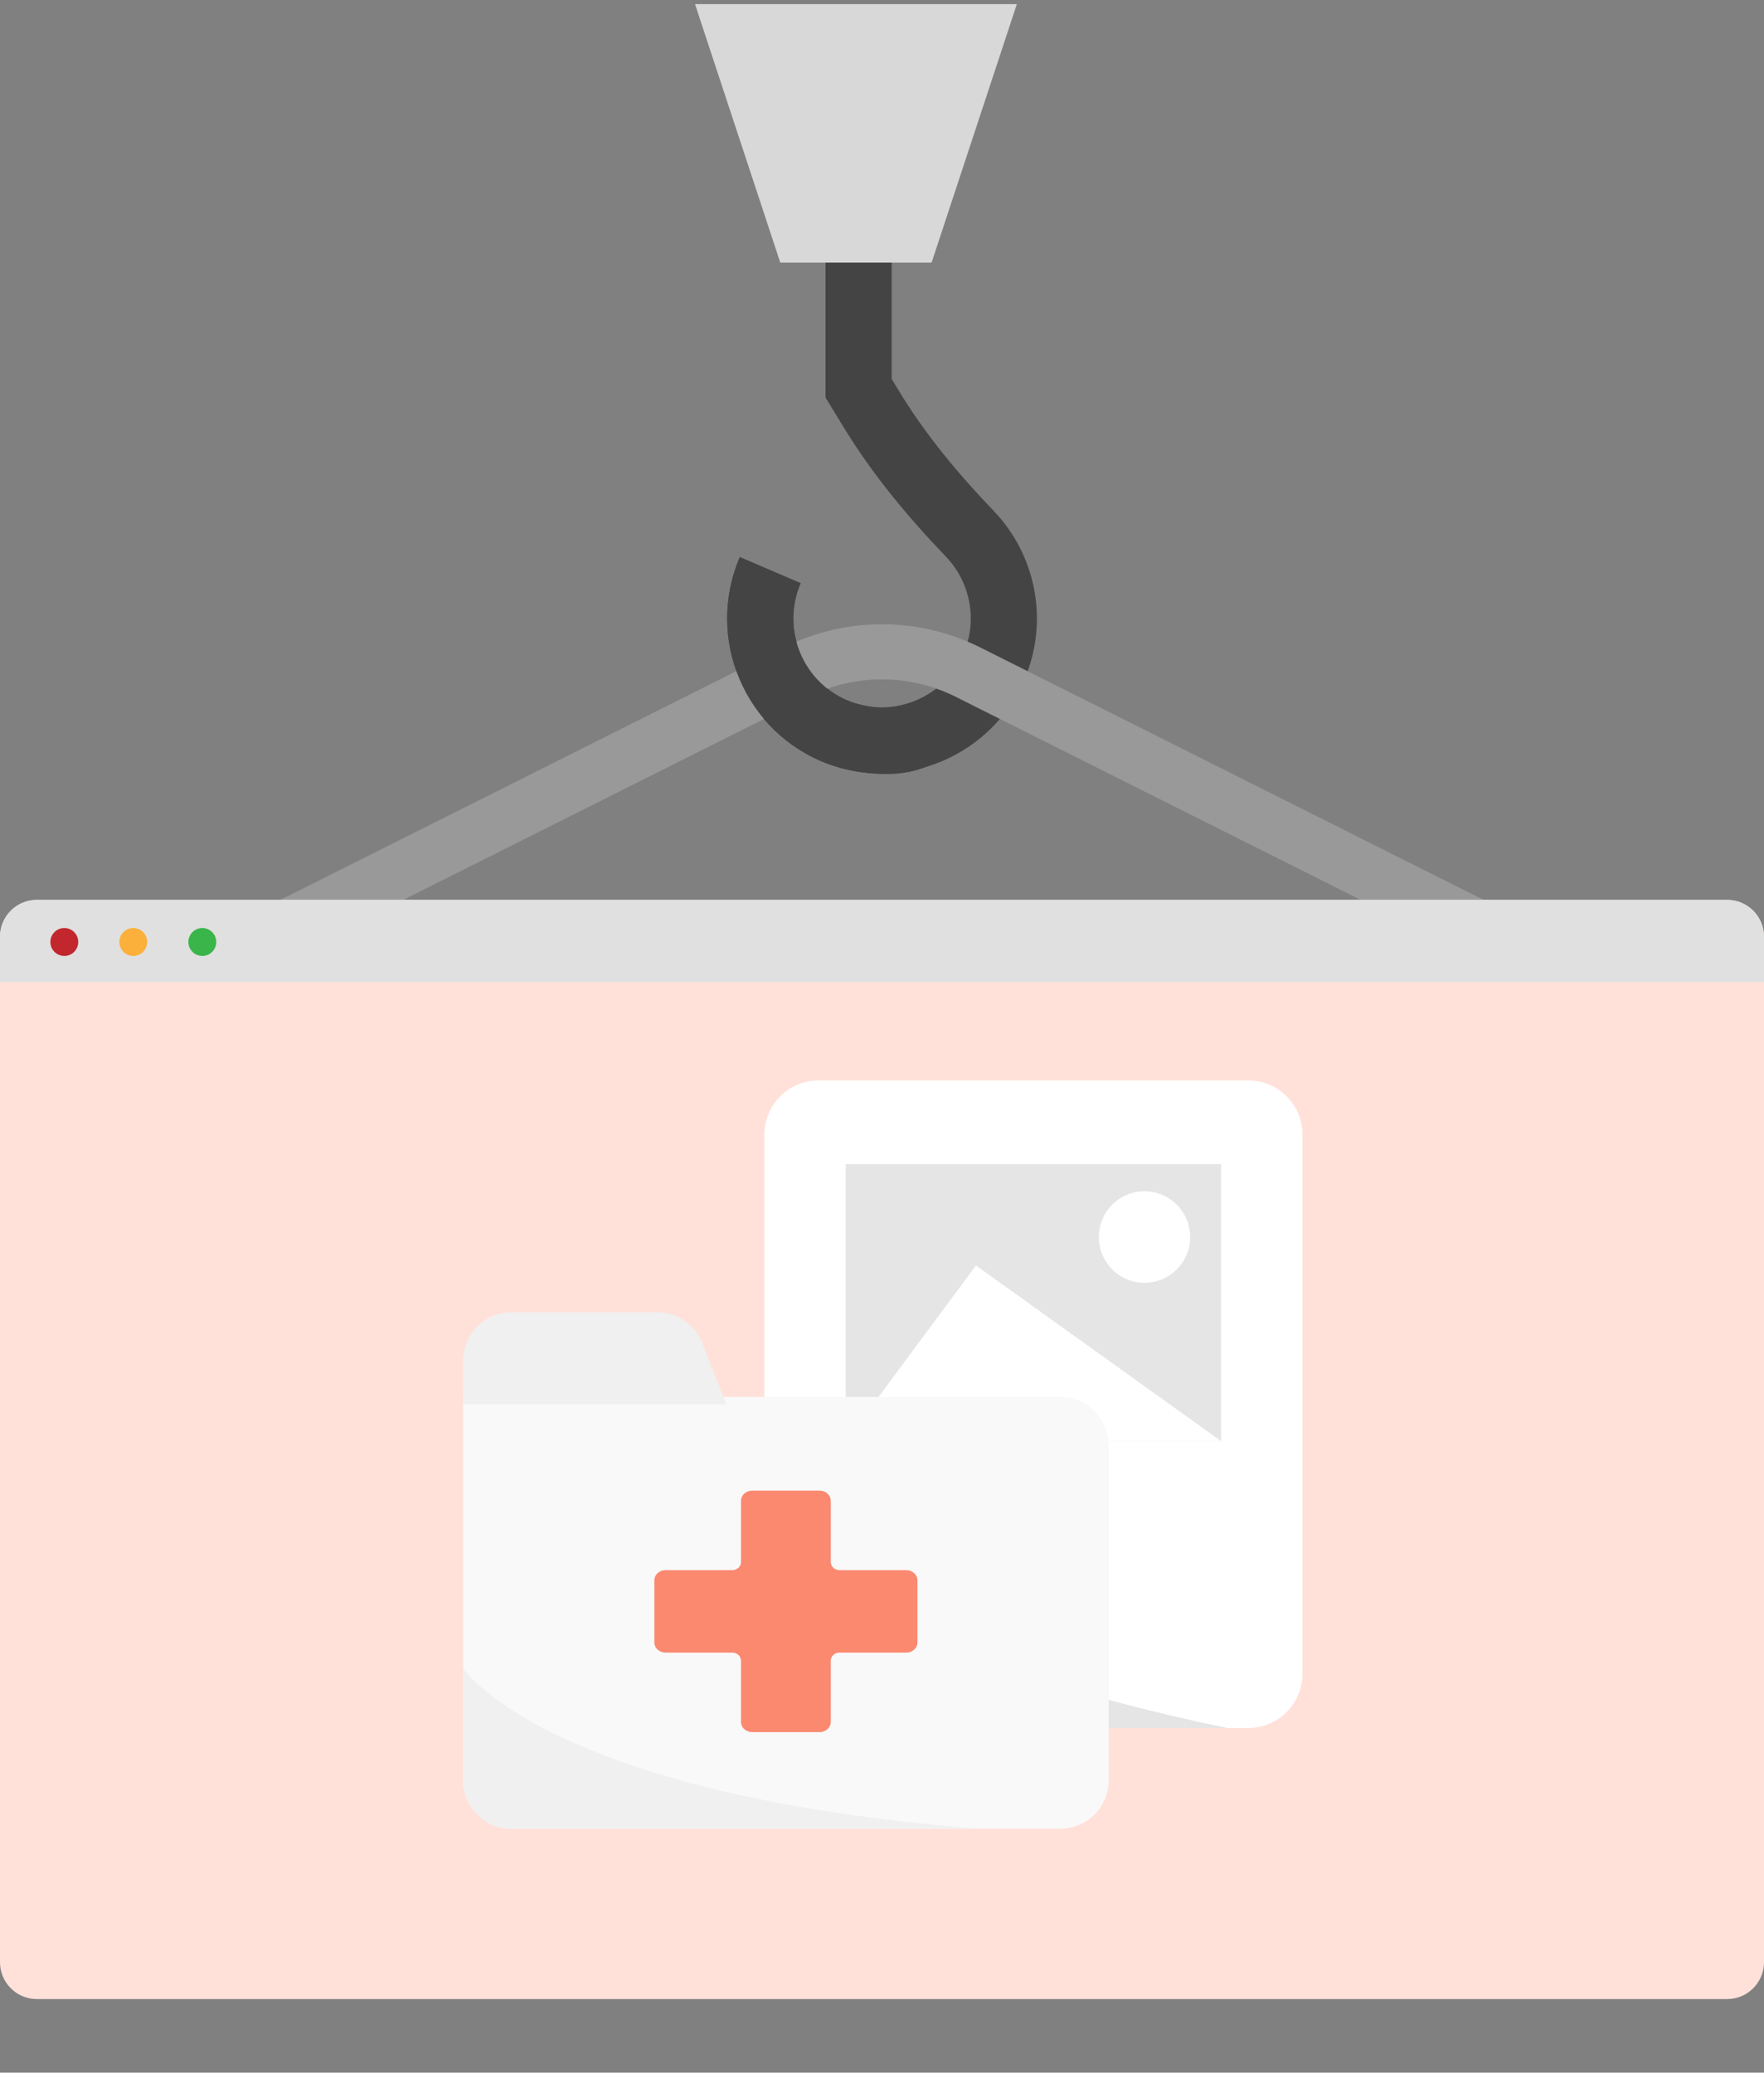
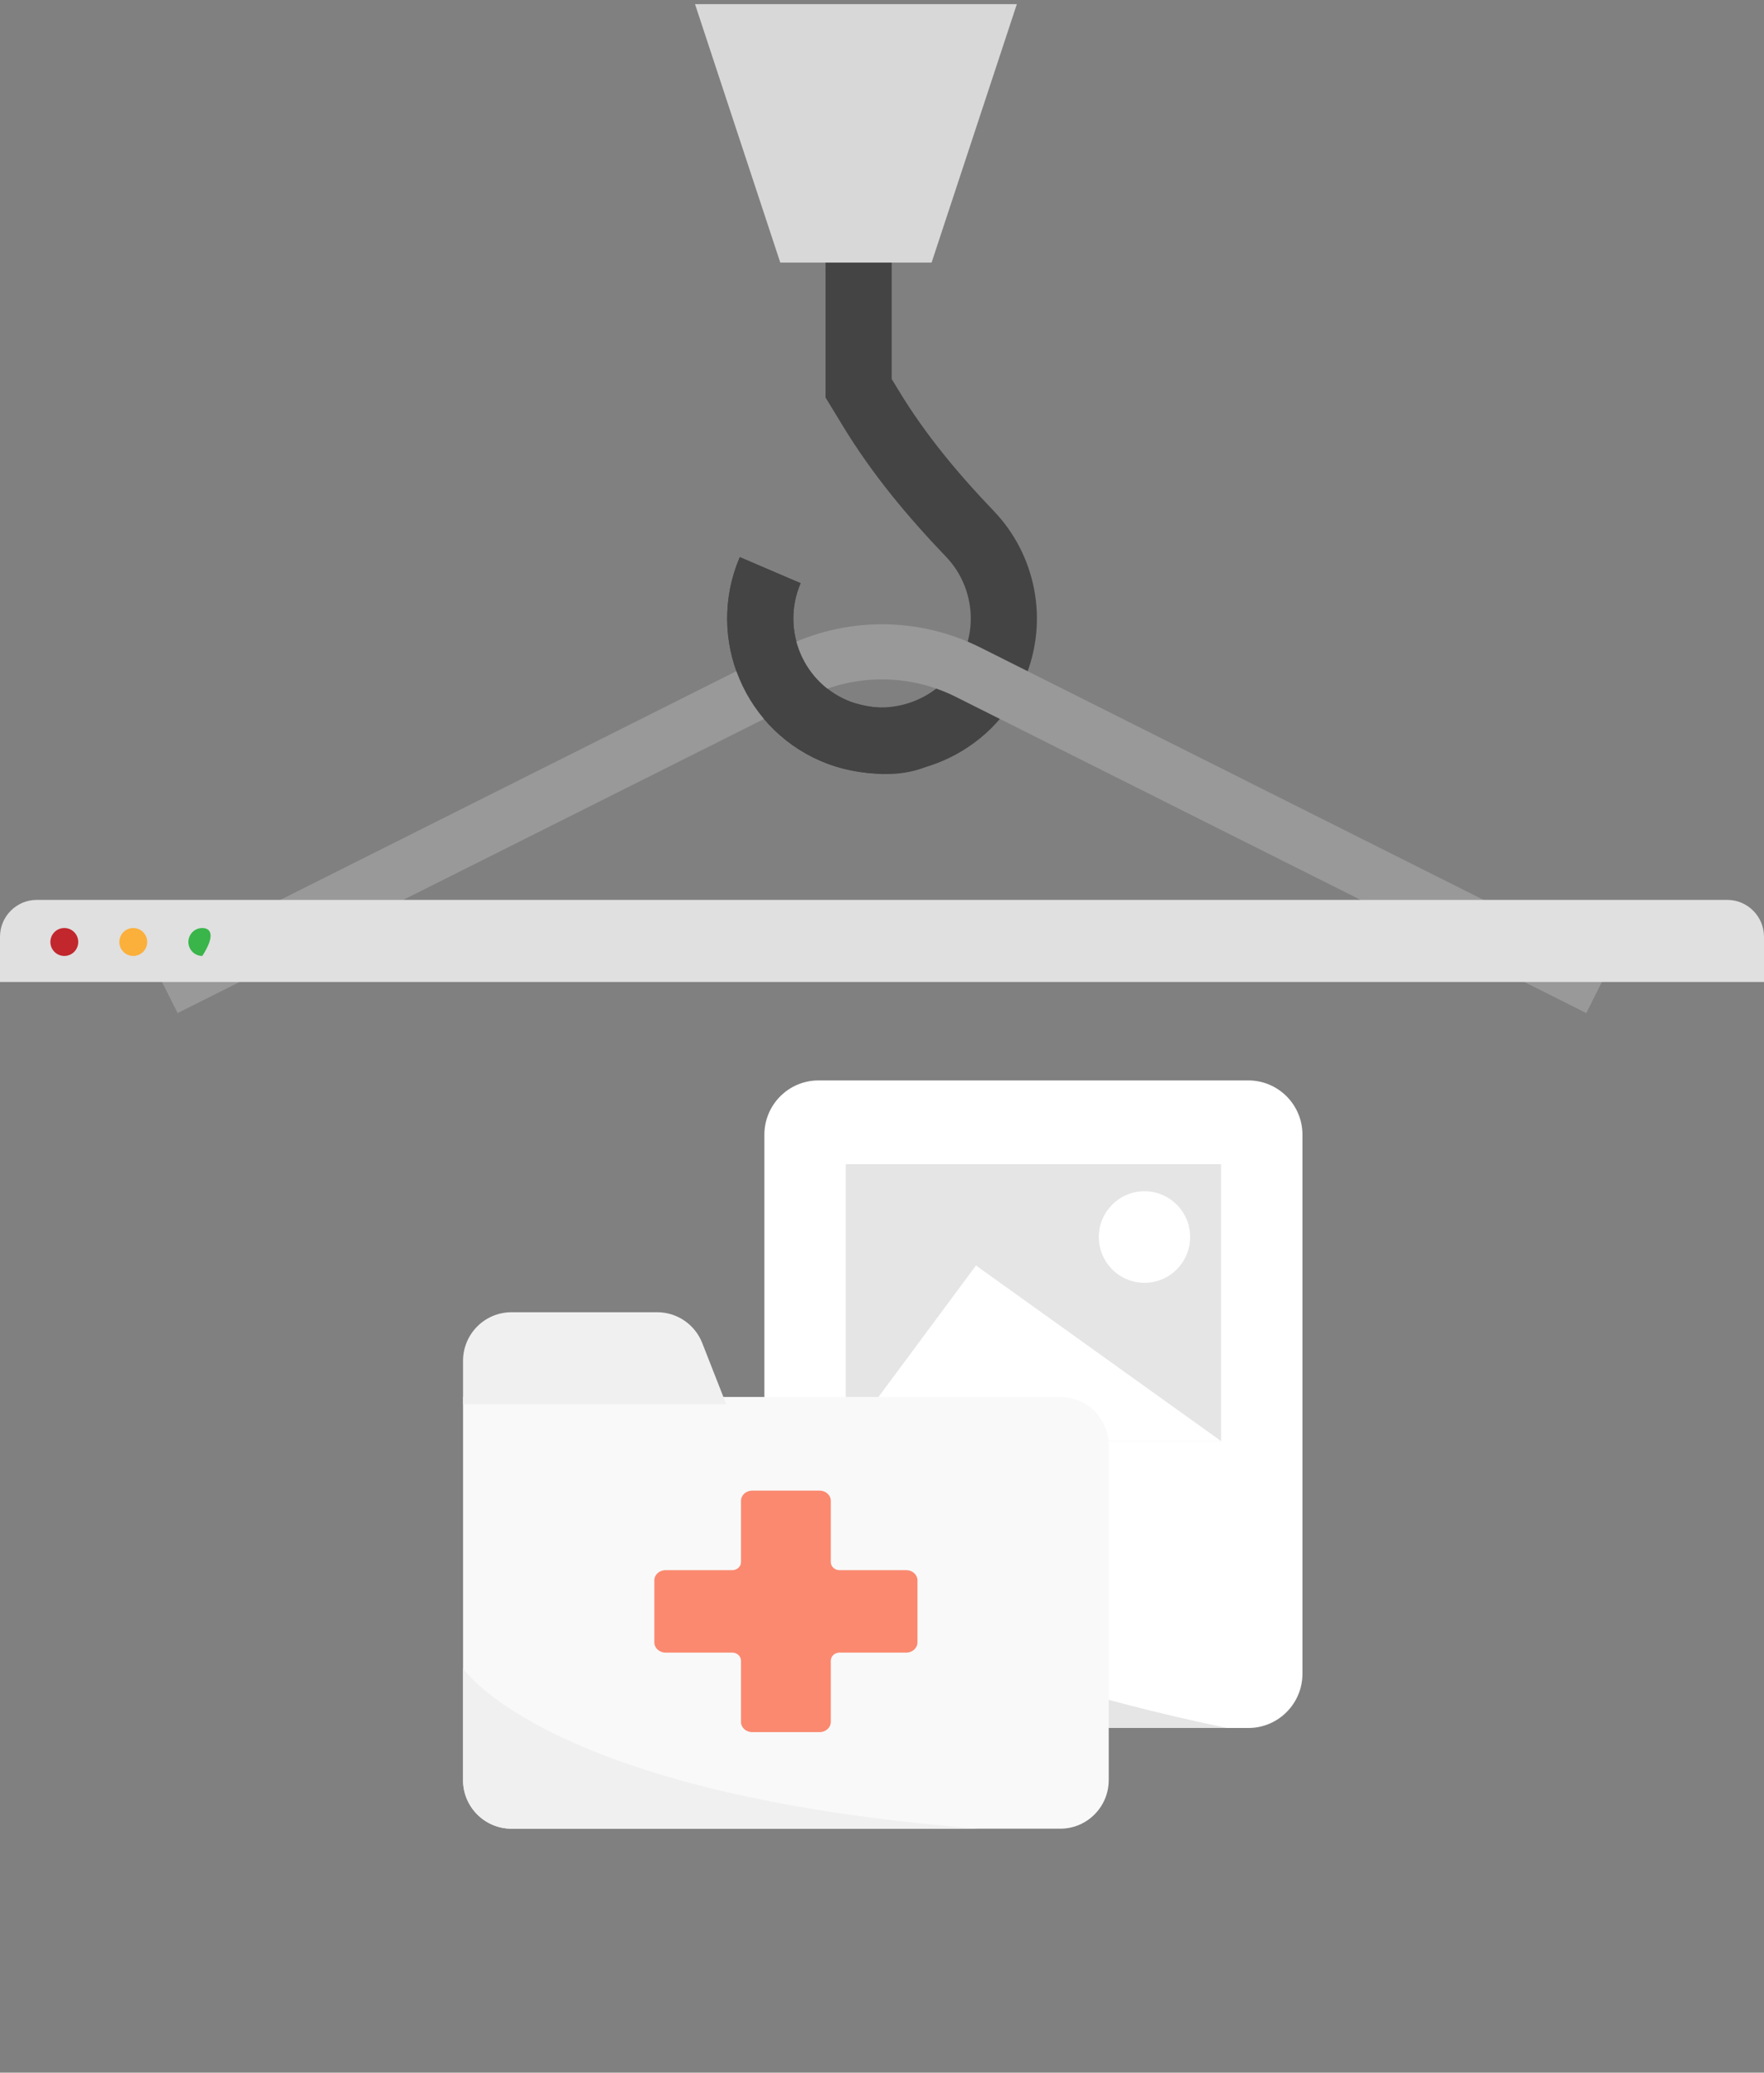
<svg xmlns="http://www.w3.org/2000/svg" width="160" height="188" viewBox="0 0 160 188" fill="none">
  <rect x="0" y="0" width="160" height="188" fill="#808080" stroke="none" />
  <g clip-path="url(#clip0_1839_39621)">
    <path d="M69.859 51.716C67.371 57.519 70.201 64.278 76.185 66.494C81.645 68.518 87.876 65.816 90.165 60.444C91.953 56.235 90.944 51.524 87.971 48.424C84.618 44.924 81.51 41.202 78.999 37.057L77.878 35.216V23.188" stroke="#444444" stroke-width="6" stroke-miterlimit="10" />
    <path d="M14.989 89.656L72.156 60.984C77.091 58.505 82.901 58.505 87.836 60.984L145.003 89.656" stroke="#999999" stroke-width="5" stroke-miterlimit="10" />
    <path d="M69.859 51.716C67.371 57.519 70.201 64.278 76.185 66.494C76.185 66.494 80.175 67.921 82.901 66.757" stroke="#444444" stroke-width="6" stroke-miterlimit="10" />
    <path d="M63.04 0.375L70.773 23.817H84.498L92.231 0.375H63.04Z" fill="#D8D8D8" />
  </g>
-   <path d="M156.662 81.625H3.338C1.494 81.625 0 83.124 0 84.973V177.978C0 179.826 1.494 181.325 3.338 181.325H156.662C158.506 181.325 160 179.826 160 177.978V84.973C160 83.124 158.506 81.625 156.662 81.625Z" fill="#FFE1DA" />
  <path d="M3.338 81.625H156.662C158.506 81.625 160 83.124 160 84.973V89.07H0V84.973C0 83.124 1.494 81.625 3.338 81.625Z" fill="#E0E0E0" />
  <path d="M5.834 86.71C6.531 86.71 7.097 86.143 7.097 85.443C7.097 84.743 6.531 84.175 5.834 84.175C5.136 84.175 4.57 84.743 4.57 85.443C4.57 86.143 5.136 86.71 5.834 86.71Z" fill="#C1272D" />
  <path d="M12.088 86.71C12.786 86.71 13.352 86.143 13.352 85.443C13.352 84.743 12.786 84.175 12.088 84.175C11.39 84.175 10.825 84.743 10.825 85.443C10.825 86.143 11.39 86.71 12.088 86.71Z" fill="#FBB03B" />
-   <path d="M18.351 86.71C19.049 86.71 19.615 86.143 19.615 85.443C19.615 84.743 19.049 84.175 18.351 84.175C17.653 84.175 17.087 84.743 17.087 85.443C17.087 86.143 17.653 86.71 18.351 86.71Z" fill="#39B54A" />
+   <path d="M18.351 86.71C19.615 84.743 19.049 84.175 18.351 84.175C17.653 84.175 17.087 84.743 17.087 85.443C17.087 86.143 17.653 86.71 18.351 86.71Z" fill="#39B54A" />
  <path d="M118.137 151.812V102.926C118.137 100.205 115.938 98 113.226 98H74.243C71.531 98 69.332 100.205 69.332 102.926V151.812C69.332 154.532 71.531 156.738 74.243 156.738H113.226C115.938 156.738 118.137 154.532 118.137 151.812Z" fill="white" />
  <path d="M111.31 156.738H73.727C71.302 156.738 69.332 154.769 69.332 152.33V142.183C69.332 142.183 85.02 151.318 111.31 156.738Z" fill="#E5E5E5" />
  <path d="M110.754 105.596H76.707V130.721H110.754V105.596Z" fill="#E5E5E5" />
  <path d="M103.808 116.357C106.095 116.357 107.949 114.498 107.949 112.204C107.949 109.911 106.095 108.052 103.808 108.052C101.521 108.052 99.667 109.911 99.667 112.204C99.667 114.498 101.521 116.357 103.808 116.357Z" fill="white" />
  <path d="M110.762 130.721H76.707L88.525 114.787L110.762 130.721Z" fill="white" />
  <path d="M42 126.711H96.171C98.594 126.711 100.565 128.688 100.565 131.119V161.464C100.565 163.896 98.594 165.872 96.171 165.872H46.395C43.971 165.872 42 163.896 42 161.464V126.711Z" fill="#F9F9F9" />
  <path d="M65.874 127.373H42V123.435C42 121.004 43.963 119.027 46.395 119.027H59.612C61.416 119.027 63.037 120.135 63.697 121.825L65.874 127.373Z" fill="#F0F0F0" />
  <path d="M75.356 141.689V136.133C75.356 135.623 74.903 135.208 74.347 135.208H68.219C67.663 135.208 67.21 135.623 67.21 136.133V141.689C67.21 142.095 66.852 142.422 66.415 142.422H60.359C59.803 142.422 59.35 142.836 59.35 143.347V148.974C59.35 149.484 59.803 149.899 60.359 149.899H66.415C66.852 149.899 67.21 150.225 67.21 150.632V156.188C67.21 156.698 67.663 157.112 68.219 157.112H74.347C74.903 157.112 75.356 156.698 75.356 156.188V150.632C75.356 150.225 75.714 149.899 76.151 149.899H82.207C82.763 149.899 83.216 149.484 83.216 148.974V143.347C83.216 142.836 82.763 142.422 82.207 142.422H76.151C75.714 142.422 75.356 142.095 75.356 141.689Z" fill="#FA8970" />
  <path d="M88.787 165.873H46.395C43.971 165.873 42 163.904 42 161.465V151.318C42 151.318 49.518 162.828 88.779 165.873H88.787Z" fill="#F0F0F0" />
  <defs>
    <clipPath id="clip0_1839_39621">
      <rect width="160" height="187.5" fill="white" transform="translate(0 0.375)" />
    </clipPath>
  </defs>
</svg>